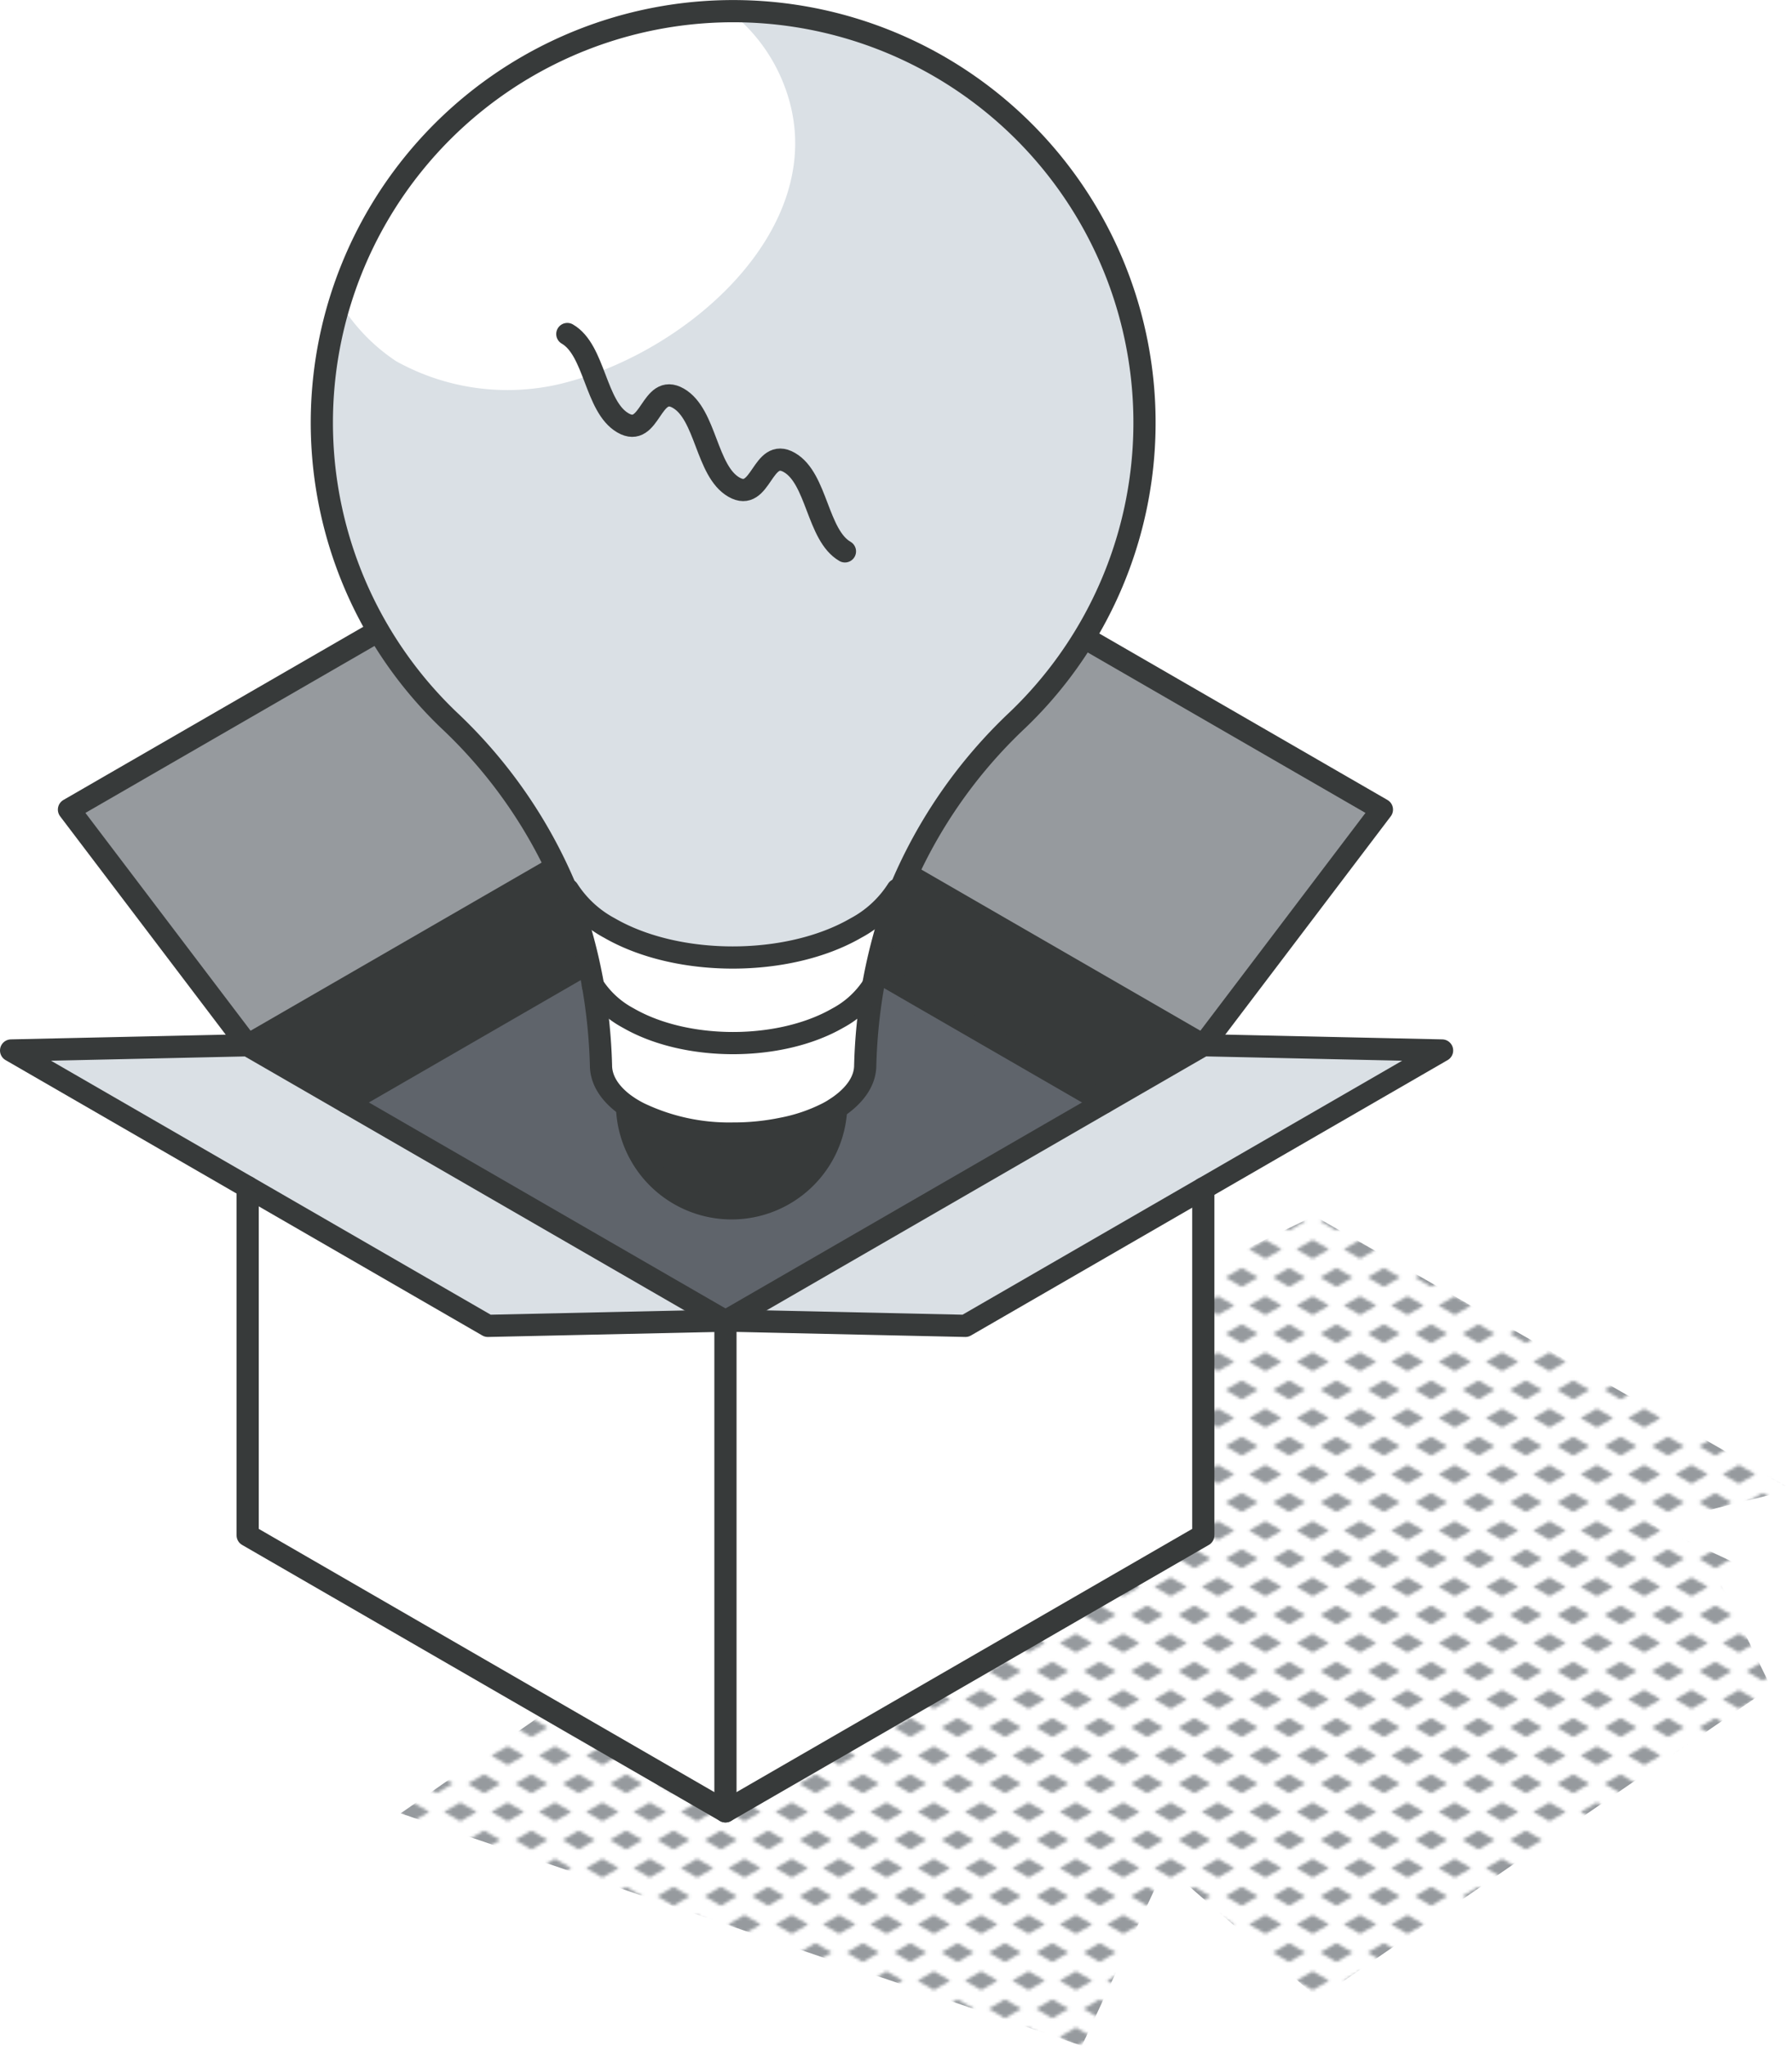
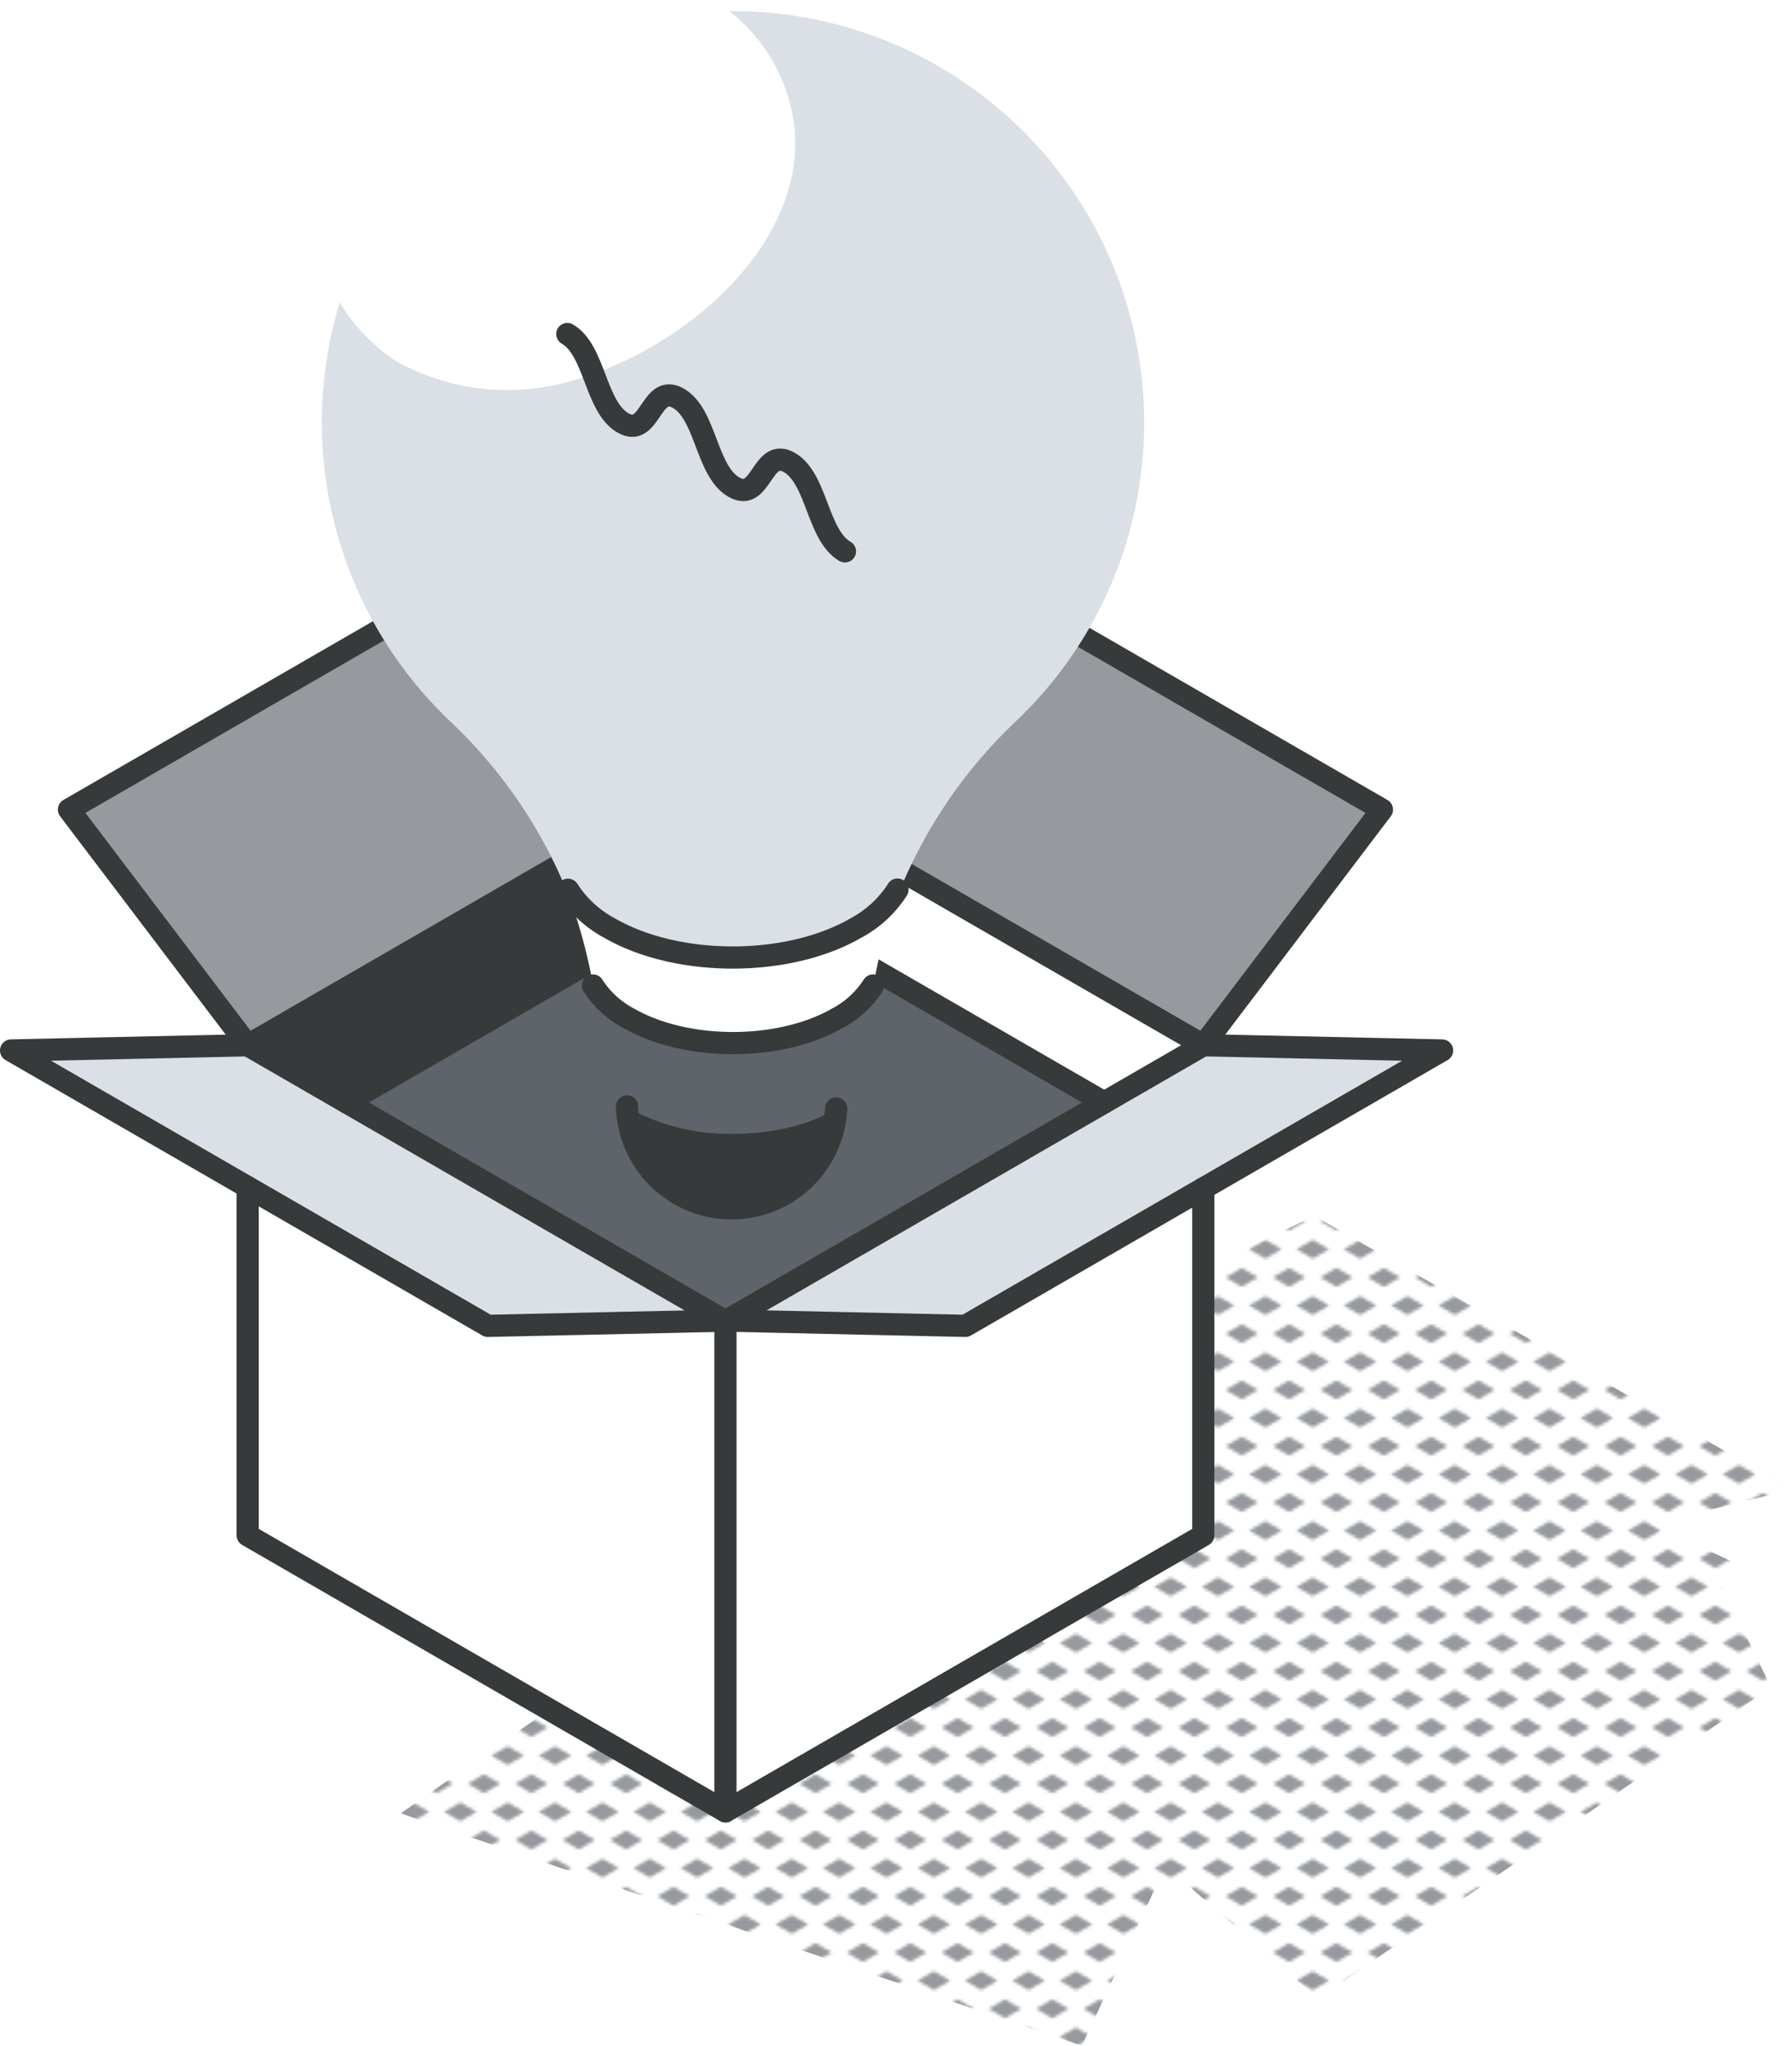
<svg xmlns="http://www.w3.org/2000/svg" viewBox="0 0 242.18 276.35">
  <defs>
    <style>.cls-1,.cls-8{fill:none;}.cls-2{fill:#969a9e;}.cls-3{fill:url(#New_Pattern_Swatch_3);}.cls-4{fill:#dae0e5;}.cls-5{fill:#fff;}.cls-6{fill:#373a3a;}.cls-7{fill:#5f646b;}.cls-8{stroke:#373a3a;stroke-linecap:round;stroke-linejoin:round;stroke-width:3px;}</style>
    <pattern id="New_Pattern_Swatch_3" data-name="New Pattern Swatch 3" width="16" height="19" patternTransform="translate(-2123.38 -47.85) scale(0.4)" patternUnits="userSpaceOnUse" viewBox="0 0 16 19">
      <rect class="cls-1" width="16" height="19" />
      <polygon class="cls-2" points="16 22.18 10.5 19 16 15.82 21.5 19 16 22.18" />
      <polygon class="cls-2" points="8 12.68 2.5 9.5 8 6.33 13.5 9.5 8 12.68" />
      <polygon class="cls-2" points="0 22.18 -5.5 19 0 15.82 5.5 19 0 22.18" />
      <polygon class="cls-2" points="16 3.18 10.5 0 16 -3.17 21.5 0 16 3.18" />
      <polygon class="cls-2" points="0 3.18 -5.5 0 0 -3.17 5.5 0 0 3.18" />
    </pattern>
  </defs>
  <g id="Layer_2" data-name="Layer 2">
    <g id="icons_design" data-name="icons design">
      <polygon class="cls-3" points="235.1 211.41 223.22 205.89 242.18 201.2 177.61 164.24 156.1 174.66 151.5 172.52 146.52 179.3 138.21 183.33 141.89 185.61 109.18 230.2 89.27 220.47 54.14 244.95 146.21 276.35 156.22 254.83 159.5 255.4 160.63 254.74 178.14 269.96 239.34 227.92 232.16 213.13 235.1 211.41" />
      <polygon class="cls-4" points="194.89 141.9 130.47 179.1 98.2 178.39 162.62 141.19 194.89 141.9" />
      <polygon class="cls-2" points="186.76 109.36 162.62 141.19 98.04 103.91 122.19 72.08 186.76 109.36" />
      <polygon class="cls-5" points="162.62 160.53 162.62 207.39 98.04 244.68 98.04 178.47 98.2 178.39 130.47 179.1 162.62 160.53" />
-       <polygon class="cls-6" points="162.62 141.19 149.22 148.92 98.04 119.37 98.04 103.91 162.62 141.19" />
      <polygon class="cls-7" points="149.22 148.92 98.2 178.39 97.91 178.4 46.86 148.92 98.04 119.37 149.22 148.92" />
      <polygon class="cls-5" points="98.2 178.39 98.04 178.47 97.91 178.4 98.2 178.39" />
      <polygon class="cls-5" points="98.04 178.47 98.04 244.68 33.47 207.39 33.47 160.36 65.93 179.1 97.91 178.4 98.04 178.47" />
      <polygon class="cls-6" points="33.48 141.2 98.04 103.91 98.04 119.37 46.86 148.92 33.48 141.2" />
      <polygon class="cls-2" points="73.9 72.08 98.04 103.91 33.47 141.19 9.32 109.36 73.9 72.08" />
      <polygon class="cls-4" points="97.91 178.4 65.93 179.1 1.5 141.9 33.48 141.2 97.91 178.4" />
      <line class="cls-8" x1="33.47" y1="141.19" x2="33.47" y2="141.19" />
      <polyline class="cls-8" points="98.2 178.39 98.04 178.47 33.48 141.2" />
      <line class="cls-8" x1="162.62" y1="141.19" x2="98.2" y2="178.39" />
      <polyline class="cls-8" points="149.22 148.92 98.04 119.37 46.86 148.92" />
      <polygon class="cls-8" points="98.04 103.91 122.19 72.08 186.76 109.36 162.62 141.19 98.04 103.91" />
      <polygon class="cls-8" points="98.04 103.91 73.9 72.08 9.32 109.36 33.47 141.19 98.04 103.91" />
      <line class="cls-8" x1="98.04" y1="178.47" x2="98.04" y2="244.68" />
      <polyline class="cls-8" points="33.77 141.19 1.5 141.9 65.93 179.1 98.2 178.39 130.47 179.1 194.89 141.9 162.62 141.19" />
      <polyline class="cls-8" points="162.62 160.53 162.62 207.39 98.04 244.68 33.47 207.39 33.47 160.36" />
      <line class="cls-8" x1="98.04" y1="119.37" x2="98.04" y2="103.91" />
      <path class="cls-5" d="M53.55,48.8a31,31,0,0,0,22.16,3.07c17.85-4.31,37.55-22.16,30.16-40.62a23.12,23.12,0,0,0-7.32-9.74A55.64,55.64,0,0,0,45.91,40.85,25.14,25.14,0,0,0,53.55,48.8Z" />
      <path class="cls-4" d="M99.09,1.5h-.54a23.12,23.12,0,0,1,7.32,9.74c7.39,18.46-12.31,36.31-30.16,40.62A31,31,0,0,1,53.55,48.8a25.14,25.14,0,0,1-7.64-7.95A55.7,55.7,0,0,0,60.63,97.24a65.74,65.74,0,0,1,15.92,23l.21-.09a15.19,15.19,0,0,0,5.61,5.17c9.2,5.31,24.11,5.31,33.3,0a15.1,15.1,0,0,0,5.62-5.19l.32.13a65.88,65.88,0,0,1,15.93-23.06A55.6,55.6,0,0,0,99.09,1.5Z" />
      <path class="cls-5" d="M121.29,120.17l.32.13c-.44,1.09-.84,2.2-1.21,3.33a72.69,72.69,0,0,0-2.17,8.42h0c-.07.37-.14.73-.2,1.09a12.92,12.92,0,0,1-4.77,4.4c-7.83,4.51-20.5,4.51-28.32,0a12.88,12.88,0,0,1-4.78-4.4c-.06-.37-.13-.73-.2-1.09h0a70.72,70.72,0,0,0-2.17-8.42c-.37-1.13-.77-2.25-1.22-3.35l.21-.09a15.19,15.19,0,0,0,5.61,5.17c9.2,5.31,24.11,5.31,33.3,0A15.1,15.1,0,0,0,121.29,120.17Z" />
-       <path class="cls-5" d="M118,133.14a71.73,71.73,0,0,0-1.08,10.8c0,2.06-1.32,4.09-3.94,5.8a12,12,0,0,1-1.28.74,23,23,0,0,1-5.91,2,32.42,32.42,0,0,1-6.73.68,28.15,28.15,0,0,1-12.62-2.71,14.76,14.76,0,0,1-1.72-1c-2.35-1.63-3.51-3.56-3.51-5.51a71.73,71.73,0,0,0-1.08-10.8,12.88,12.88,0,0,0,4.78,4.4c7.82,4.51,20.49,4.51,28.32,0A12.92,12.92,0,0,0,118,133.14Z" />
      <path class="cls-6" d="M113,149.74a14.14,14.14,0,0,1-28.26-.29,14.76,14.76,0,0,0,1.72,1,28.15,28.15,0,0,0,12.62,2.71,32.42,32.42,0,0,0,6.73-.68,23,23,0,0,0,5.91-2A12,12,0,0,0,113,149.74Z" />
-       <path class="cls-8" d="M121.61,120.3a66.6,66.6,0,0,1,15.93-23.06,55.59,55.59,0,1,0-76.91,0,66.36,66.36,0,0,1,15.92,23c.44,1.1.85,2.22,1.22,3.35a70.72,70.72,0,0,1,2.17,8.42h0c.07.36.14.72.2,1.09a74.56,74.56,0,0,1,1.08,10.8c0,1.95,1.16,3.88,3.51,5.51a14.76,14.76,0,0,0,1.72,1,28.15,28.15,0,0,0,12.62,2.71,32.42,32.42,0,0,0,6.73-.68,23,23,0,0,0,5.91-2,12,12,0,0,0,1.28-.74c2.62-1.71,3.94-3.74,3.94-5.8a74.56,74.56,0,0,1,1.08-10.8c.06-.36.13-.72.2-1.09h0a72.69,72.69,0,0,1,2.17-8.42C120.77,122.5,121.17,121.39,121.61,120.3Z" />
      <path class="cls-8" d="M76.67,45.12c3.75,2.16,3.75,9.82,7.51,12s3.74-5.49,7.5-3.32,3.74,9.83,7.5,12,3.76-5.49,7.51-3.32,3.75,9.83,7.5,12" />
      <path class="cls-8" d="M118,133.12v0a12.92,12.92,0,0,1-4.77,4.4c-7.83,4.51-20.5,4.51-28.32,0a12.88,12.88,0,0,1-4.78-4.4" />
      <path class="cls-8" d="M121.29,120.17a15.1,15.1,0,0,1-5.62,5.19c-9.19,5.31-24.1,5.31-33.3,0a15.19,15.19,0,0,1-5.61-5.17" />
      <path class="cls-8" d="M113,149.74a14.14,14.14,0,0,1-28.26-.29" />
    </g>
  </g>
</svg>